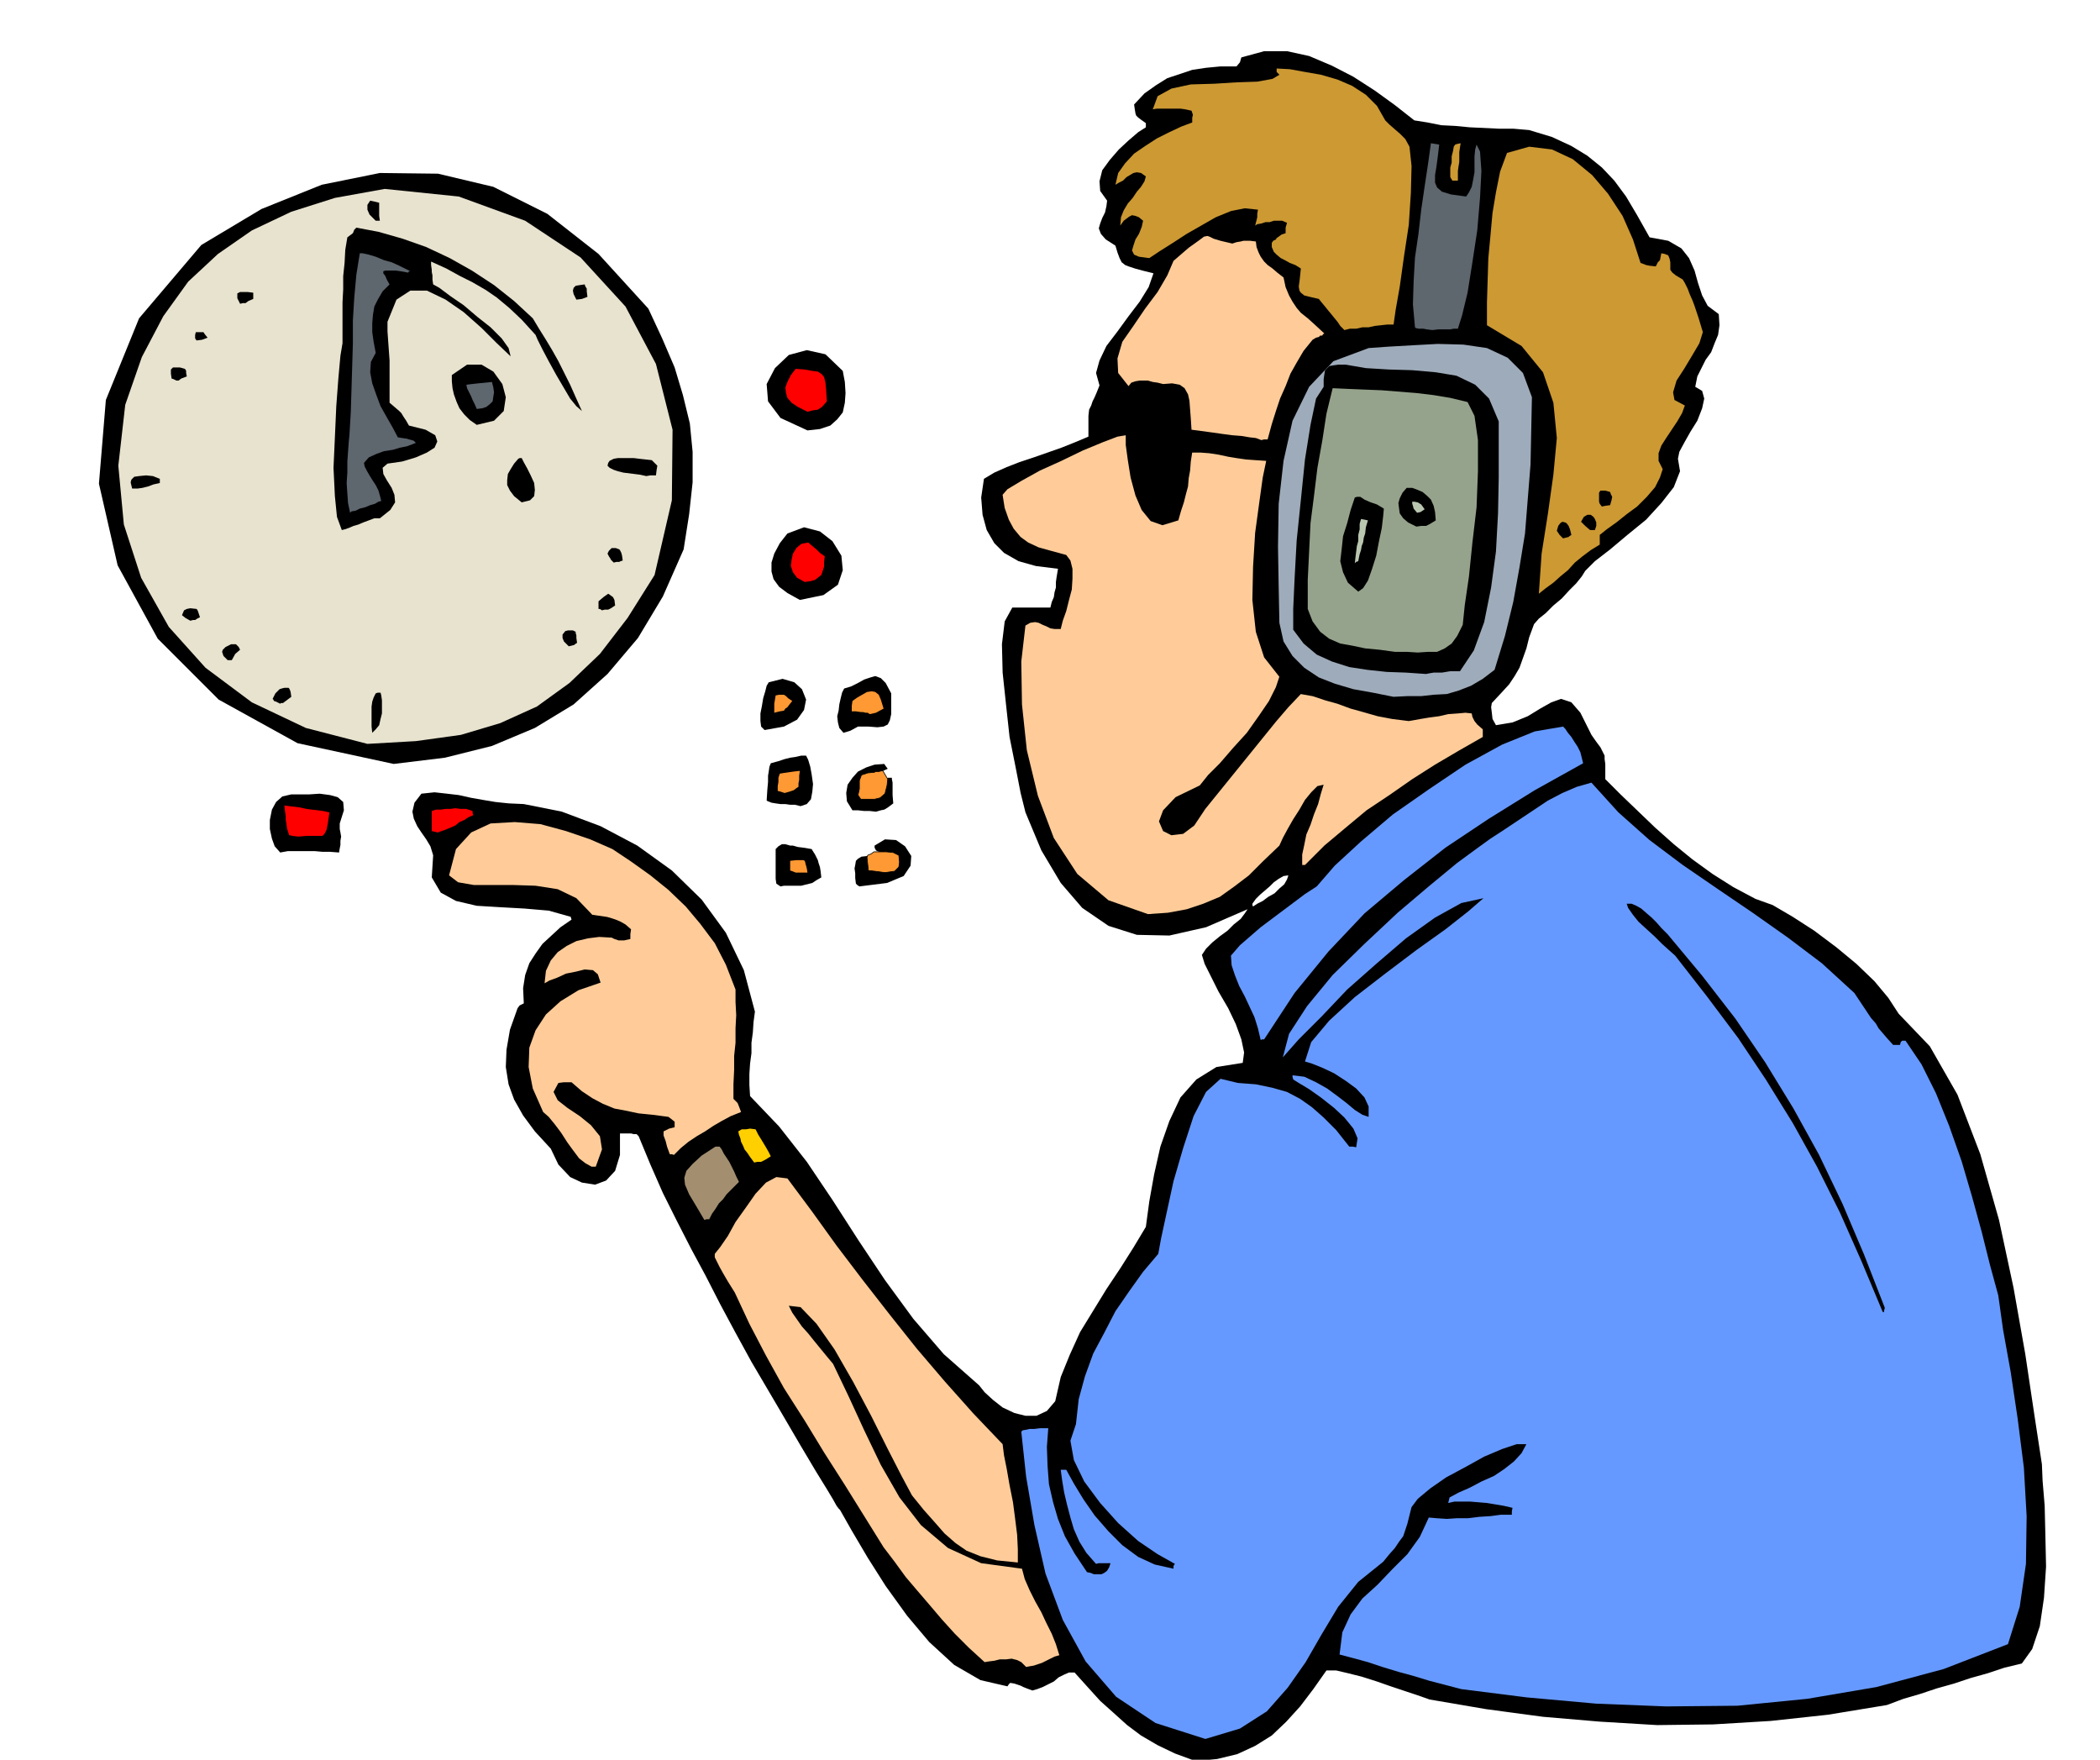
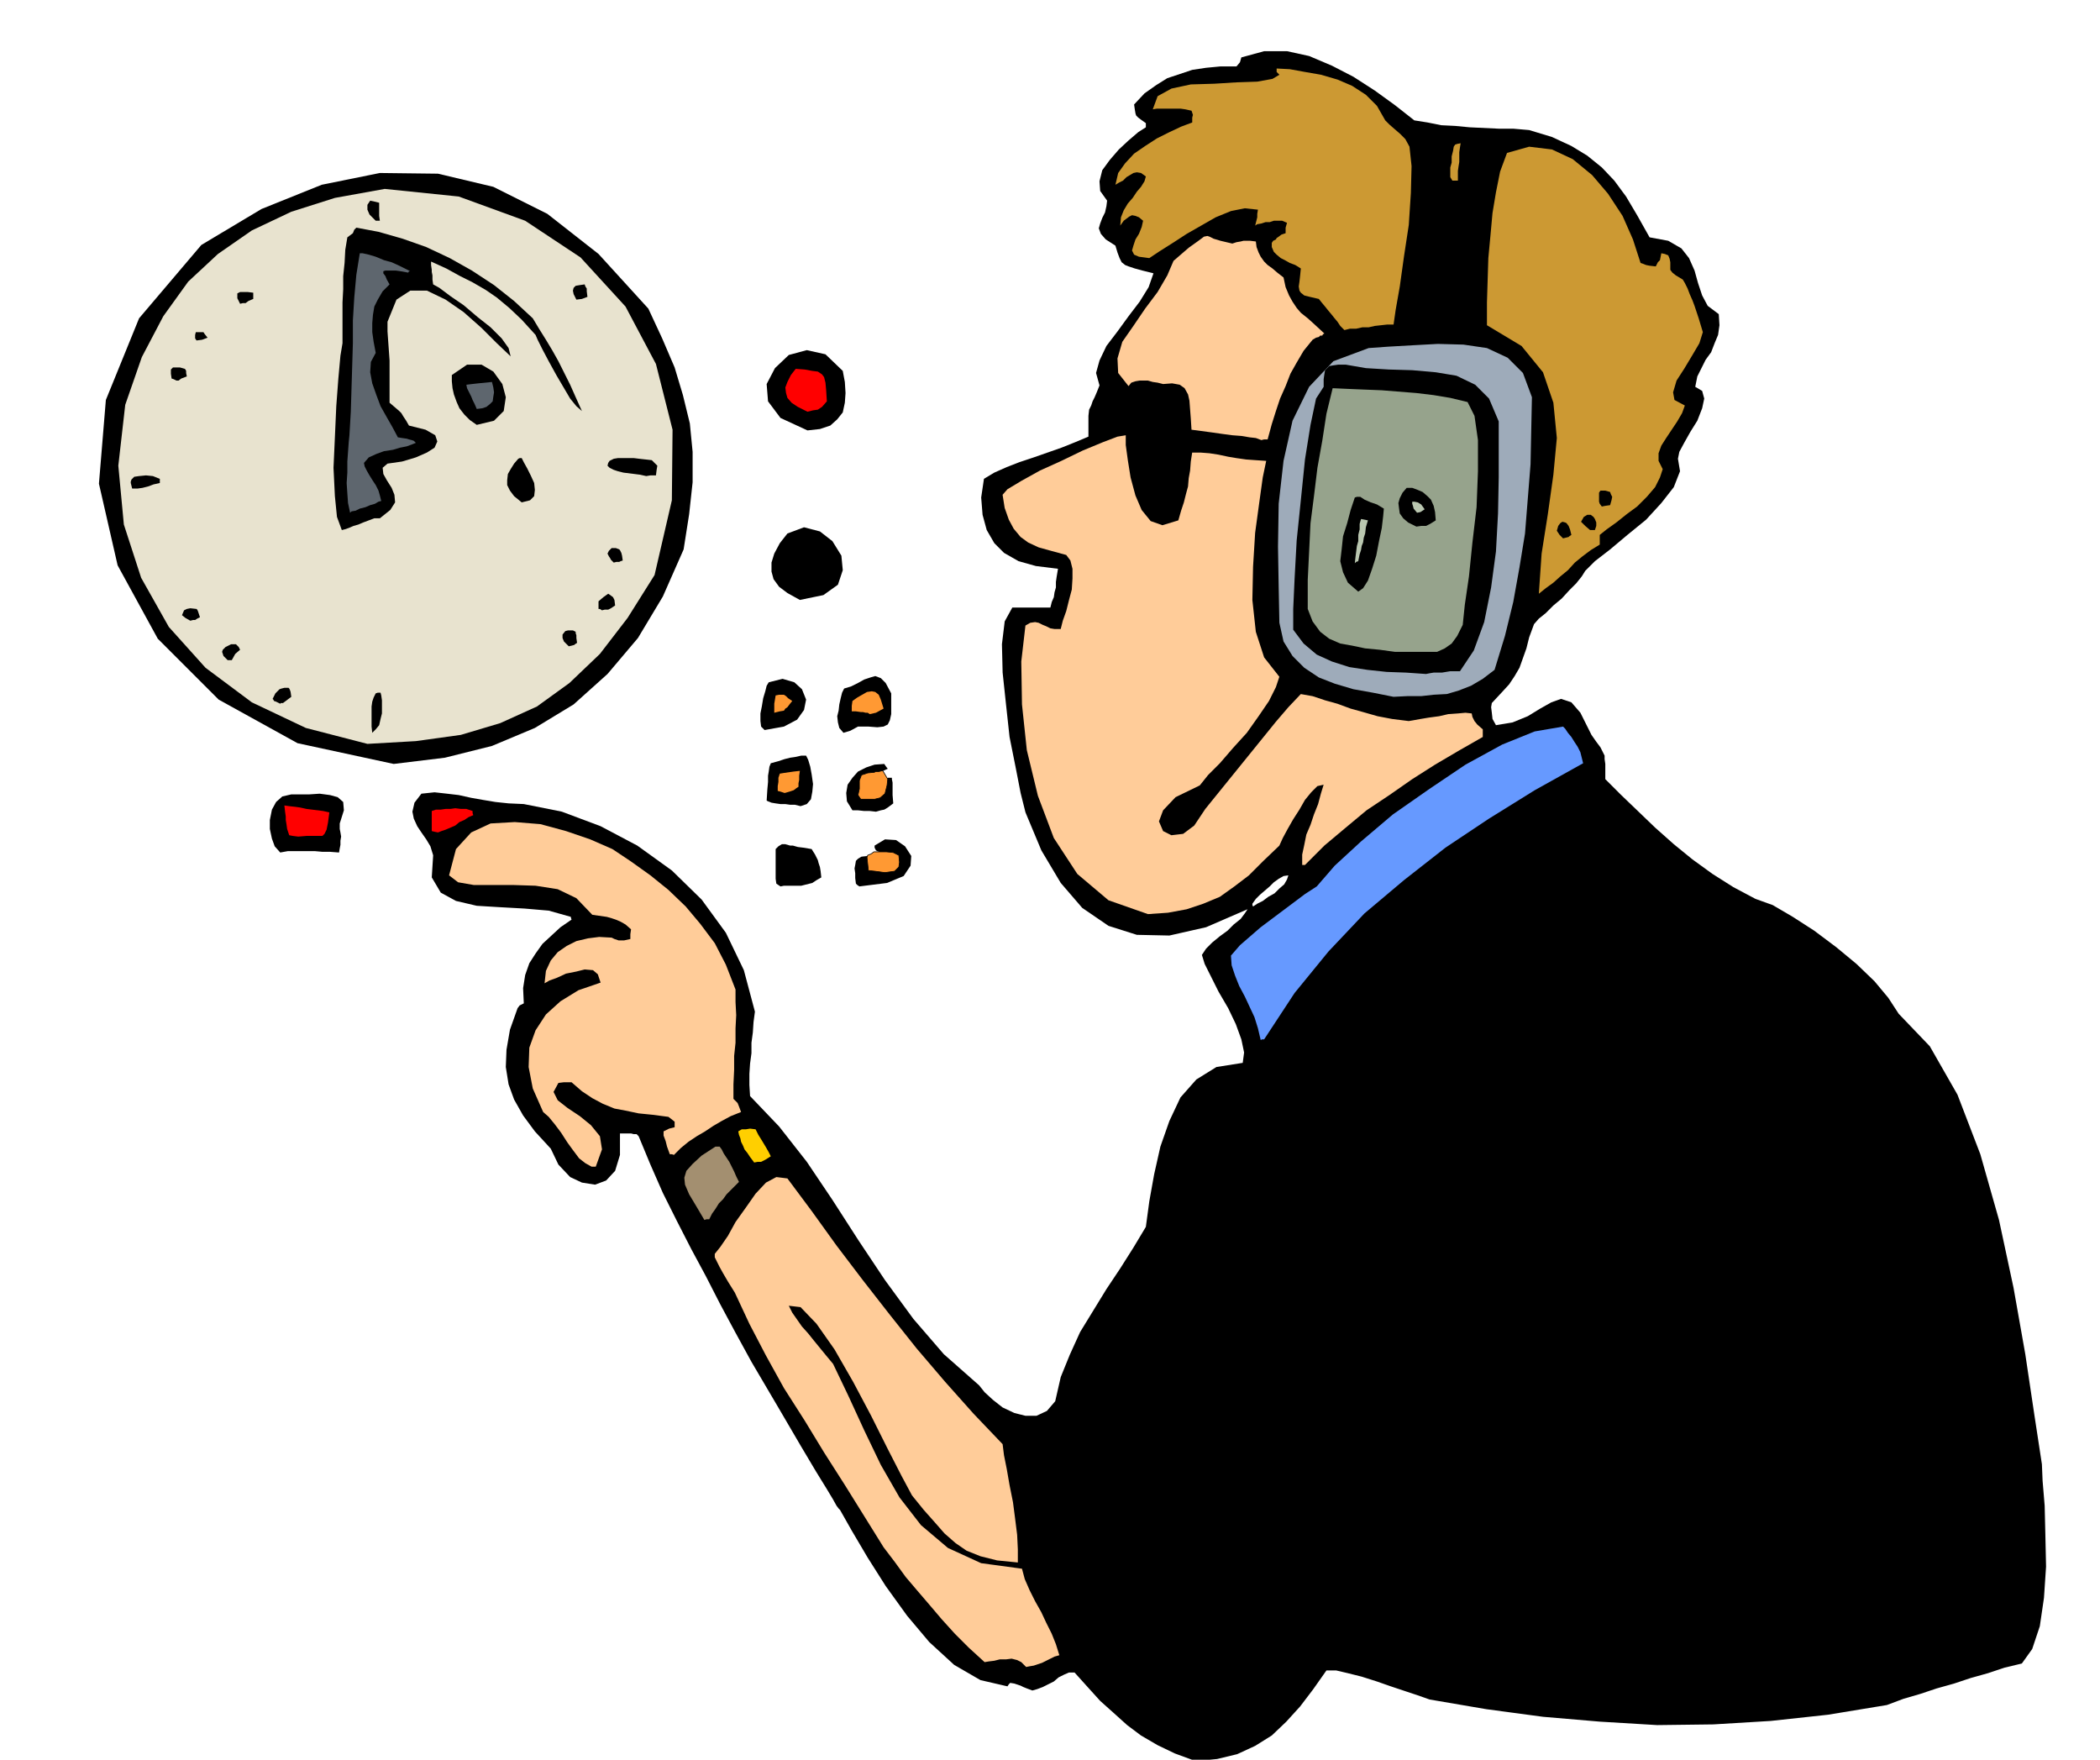
<svg xmlns="http://www.w3.org/2000/svg" fill-rule="evenodd" height="410.931" preserveAspectRatio="none" stroke-linecap="round" viewBox="0 0 3035 2543" width="490.455">
  <style>.brush1{fill:#000}.pen1{stroke:none}.brush2{fill:#69f}.brush3{fill:#fc9}.brush6{fill:#f93}.brush7{fill:red}.brush11{fill:#c93}.brush12{fill:#bac7b0}.brush13{fill:#5e666e}</style>
  <path class="pen1 brush1" d="m1728 2545-30-11-25-12-24-14-20-15-20-18-19-17-19-21-18-20h-8l-7 3-8 4-7 6-8 4-8 4-8 3-7 2-8-3-5-2-4-2-3-1-6-2-6-1-2 2-2 3-39-9-38-22-36-33-32-38-31-43-26-41-23-39-17-30-2-2-3-4-5-9-9-15-16-26-22-37-31-53-40-68-23-42-22-41-21-41-21-39-21-41-20-40-18-41-17-41-3-3h-4l-4-1h-16v31l-7 23-13 14-16 6-19-3-17-8-17-18-11-23-23-25-17-23-13-23-8-22-4-25 1-25 5-29 11-31 3-4 6-3-1-22 3-19 6-17 9-14 10-14 13-12 13-12 16-11-1-3v-1l-32-9-35-3-36-2-33-2-30-7-22-12-13-22 2-32-4-13-6-10-7-10-6-9-5-11-2-10 3-13 10-13 19-2 18 2 17 2 18 4 17 3 18 3 19 2 22 1 55 11 56 21 53 28 50 36 43 42 35 48 26 54 16 60-2 15-1 15-2 15v15l-2 15-1 15v16l1 16 42 44 40 51 37 55 38 59 38 57 41 56 44 51 51 45 8 10 12 11 14 11 17 8 16 4h16l15-7 12-14 8-35 13-32 15-33 19-31 19-31 20-30 19-30 18-30 5-37 7-39 9-40 13-37 16-34 23-26 29-18 38-6 2-15-4-19-8-22-11-23-14-24-11-22-9-18-4-13 6-9 9-9 11-9 11-8 9-9 10-8 6-8 4-6-60 26-53 12-47-1-41-13-38-26-31-36-28-47-23-55-7-28-7-36-9-45-5-46-5-47-1-41 4-33 11-20h55l2-8 3-7 1-7 2-7v-8l1-7 1-6 1-6-32-4-25-7-21-12-14-14-11-19-6-22-2-25 4-27 15-9 18-8 18-7 21-7 20-7 20-7 20-8 19-8v-30l1-9 3-6 2-6 3-6 3-7 4-10-5-18 5-18 10-21 16-21 16-22 16-21 13-21 7-20-16-4-11-3-9-3-5-2-5-4-3-6-3-8-3-10-14-9-7-8-3-8 2-7 3-8 4-8 2-9 1-8-10-14-1-14 4-16 11-15 13-15 14-13 14-12 11-7v-6l-7-5-4-3-3-3-1-3-1-6-1-7 15-16 17-12 16-10 18-6 18-6 20-3 21-2h23l5-6 2-7 33-9h33l32 7 33 14 31 16 31 20 29 21 28 22 19 3 20 4 20 1 21 2 21 1 21 1h21l23 2 33 10 28 13 23 14 21 17 18 19 17 23 16 27 18 32 27 5 19 11 11 14 8 18 5 18 6 18 8 15 16 12 1 16-2 14-5 12-5 13-8 11-6 12-6 12-3 15 10 6 3 11-3 14-7 18-10 16-9 16-7 13-2 10 3 18-9 23-18 23-22 24-27 22-25 21-22 17-14 14-5 8-8 10-10 10-11 12-12 10-11 11-10 8-7 8-7 19-4 16-5 14-5 14-7 12-8 12-11 12-14 15-1 6 1 8 1 9 5 9 24-4 22-9 18-11 16-9 14-5 15 5 13 15 16 32 7 10 6 8 3 6 3 6v5l1 7v22l22 22 25 24 25 24 27 24 27 22 29 21 30 19 32 17 25 9 29 17 31 20 32 24 29 24 26 25 20 24 15 23 45 47 40 70 33 86 27 95 21 98 17 96 13 87 11 72 1 24 3 36 1 42 1 46-3 45-6 41-11 33-15 21-25 6-24 8-25 7-24 8-25 7-24 8-24 7-24 9-85 14-83 9-83 5-81 1-83-5-82-7-82-11-82-14-17-6-18-6-21-7-20-7-22-7-20-5-17-4h-14l-19 27-19 25-20 22-21 20-24 15-26 12-29 7-31 3zm83-1235 6-4 8-4 8-6 9-5 7-7 7-6 4-7 2-6-7 1-7 4-7 5-6 6-7 6-7 6-6 6-5 7v2l1 2z" />
-   <path class="pen1 brush2" d="m1742 2513-72-23-57-38-44-51-33-60-25-67-16-70-12-70-7-65 2-2 6-1 4-1h7l8-1h12l-2 27 1 28 2 26 6 26 7 24 10 25 14 25 18 27 5 1 5 2h11l4-2 4-3 3-5 2-6h-17l-4 1-14-16-10-16-8-18-5-17-5-19-4-17-3-18-2-15h8l11 20 14 23 16 23 20 23 20 20 23 17 24 11 27 6v-4l2-3-25-14-28-19-29-26-26-29-23-31-15-31-5-28 8-24 4-36 9-33 12-33 16-30 16-31 20-29 20-28 22-26 4-22 8-37 10-46 14-48 15-46 18-35 21-19 25 6 26 2 24 5 21 6 19 10 17 12 17 15 18 18 19 24h5l5 1 2-13-6-14-13-16-15-14-19-15-17-12-15-9-8-5-1-4v-2l17 2 17 8 16 9 15 11 13 10 12 10 11 7 9 3v-15l-6-13-12-13-15-11-17-11-17-8-15-6-10-3 9-28 26-31 37-34 44-34 45-34 42-30 33-26 22-19-32 7-38 21-42 30-42 36-43 38-37 39-33 33-23 26 9-34 26-40 37-45 46-45 48-45 46-39 40-33 30-22 18-13 20-13 21-14 21-14 21-14 21-11 21-9 21-6 39 43 45 40 48 36 51 35 50 34 51 36 49 37 47 43 10 15 8 12 6 9 7 8 4 7 6 7 6 7 9 10h10l1-4 2-2h5l23 34 21 42 19 47 18 51 15 51 14 51 12 48 12 44 7 50 11 61 10 67 9 71 4 70-1 69-9 62-17 54-93 36-97 26-100 17-101 10-103 1-101-4-100-9-95-12-23-6-23-6-23-7-22-6-23-7-21-7-22-6-19-5 4-32 12-26 17-23 22-20 21-22 22-22 18-25 13-28 11 1 15 1 15-1h16l16-2 16-1 15-2h16v-5l1-5-13-3-12-2-12-2-12-1-12-1h-23l-9 2 1-4 1-4 13-7 16-7 17-9 18-8 15-10 14-11 11-12 7-13h-14l-21 7-26 11-27 15-28 15-23 16-18 15-9 12-3 12-3 12-3 9-3 9-6 8-6 9-8 9-9 11-36 29-29 36-24 40-23 40-26 37-30 34-39 25-50 15z" />
  <path class="pen1 brush3" d="m1483 2409-7-7-6-3-8-2-8 1h-9l-8 2-8 1-6 1-23-21-20-20-19-21-17-20-18-21-17-20-16-22-16-21-28-45-28-45-30-47-28-46-30-47-26-47-24-46-21-45-10-16-7-12-5-9-3-6-4-8v-5l8-10 11-16 11-20 15-21 14-20 15-16 15-8 16 2 35 47 36 50 38 50 39 50 39 49 41 48 41 46 42 44 2 16 4 20 4 23 5 25 3 23 3 24 1 21v19l-30-3-24-6-20-8-16-11-16-14-14-16-16-18-17-21-15-28-20-39-24-48-26-49-27-47-26-37-23-24-17-2 5 10 7 10 7 10 9 10 8 10 9 11 9 11 10 12 22 46 23 50 24 50 27 47 31 40 39 33 48 22 59 8 4 15 7 16 8 16 9 16 7 15 8 16 6 15 5 16-7 2-6 3-6 3-6 3-6 2-6 2-6 1-5 1z" />
-   <path class="pen1 brush1" d="m2721 1896-31-74-31-70-33-66-35-63-39-63-40-60-45-60-46-59-9-8-10-9-11-11-11-10-12-11-8-10-7-10-2-6h7l7 3 7 4 8 7 7 6 7 7 7 8 9 9 50 60 48 62 43 63 41 67 37 67 34 71 31 73 30 77-1 4v2h-2z" />
  <path class="pen1" style="fill:#a38f70" d="m1018 1763-13-22-9-15-6-14-1-10 3-10 9-10 13-12 20-13h6l3 4 3 6 4 6 4 6 3 6 4 8 3 7 4 8-6 6-6 6-6 6-5 7-6 6-5 8-5 7-4 8h-4l-3 1z" />
  <path class="pen1 brush3" d="m855 1686-9-5-9-7-9-12-8-11-9-14-9-12-9-11-8-7-15-34-6-31 1-28 9-25 15-23 21-19 26-16 32-11-4-12-7-6-12-1-12 3-15 3-13 6-11 4-7 4 2-18 7-15 10-12 13-9 14-7 17-4 16-2 18 1 4 2 6 2h8l9-2v-7l1-7-8-7-7-4-7-3-6-2-7-2-7-1-7-1-7-1-23-24-27-13-32-5-31-1h-58l-23-4-13-10 10-38 22-24 28-13 35-2 37 3 37 10 35 12 32 14 27 18 28 20 26 21 25 24 21 25 21 28 16 31 14 36v18l1 19-1 19v21l-2 19v20l-1 21v21l3 3 3 3 2 5 3 8-15 6-13 7-12 7-12 8-12 7-12 8-11 9-10 10-3-1h-3l-4-11-2-8-3-8v-6l8-4 8-2v-8l-5-4-4-3-23-3-20-2-19-4-16-3-17-7-15-8-15-10-15-13h-11l-8 1-7 13 6 12 14 11 18 12 16 13 13 16 3 19-9 25h-6z" />
  <path class="pen1" style="fill:#ffcf00" d="m1090 1680-6-8-4-6-4-5-2-5-3-6-1-5-2-5-1-5 5-3h6l6-1 8 1 4 8 5 8 3 5 3 5 4 7 3 6-8 5-6 3h-5l-5 1z" />
  <path class="pen1 brush2" d="m1822 1503-4-17-5-16-7-15-7-15-8-15-6-15-5-15-1-14 13-15 15-13 15-13 16-12 16-12 16-12 16-12 17-11 26-30 38-35 46-39 53-37 52-35 53-29 47-19 41-7 3 3 4 6 5 6 5 8 4 6 4 8 2 8 2 8-70 39-66 41-63 42-60 47-57 48-52 55-49 60-44 67h-3l-2 1z" />
  <path class="pen1 brush3" d="m1659 1321-57-20-45-38-34-52-23-61-16-66-7-66-1-62 6-52 7-4 7-1 5 1 6 3 5 2 6 3 6 1h9l3-12 5-14 4-16 4-15 1-16v-14l-3-12-6-8-22-6-18-5-15-7-11-8-10-12-7-13-6-17-3-19 7-8 20-12 27-15 31-14 31-15 29-12 21-8 12-2v14l3 22 4 25 7 26 9 21 13 16 17 6 23-7 4-14 4-12 3-12 3-11 1-12 2-11 1-13 2-13h12l13 1 13 2 14 3 12 2 14 2 14 1 15 1-5 24-5 36-6 44-3 49-1 48 5 46 12 37 22 28-5 15-10 20-15 22-17 24-20 22-19 22-17 17-12 15-35 17-18 19-6 16 6 14 12 6 17-2 16-12 16-24 17-21 17-21 17-21 17-21 17-21 17-21 18-21 18-19 17 3 18 6 18 5 19 7 18 5 21 6 21 4 24 3 6-1 11-2 12-2 15-2 13-3 14-1 11-1 9 1 1 5 3 6 4 5 8 7v11l-35 20-34 20-33 21-33 23-33 22-30 25-31 26-28 28h-4v-15l3-14 3-15 6-14 5-15 6-15 4-15 4-13-9 2-9 9-9 11-8 14-9 14-8 14-7 13-5 11-23 22-21 21-21 16-21 15-24 10-24 8-27 5-29 2z" />
  <path class="pen1 brush1" d="m1128 1281-3-2-3-2-1-7v-43l4-4 5-3h5l7 2h4l7 2 8 1 12 2 5 8 4 8 1 4 2 6 1 6 1 9-7 4-6 4-8 2-8 2h-25l-5 1zm114 0-3-2-2-2-1-8v-7l-1-7 1-5 1-6 3-3 5-3 9-1 2 8 4 9h21l9 1 4-8v-8l-9-3-5-2-5-2h-2l-5-2-2-1-2-4v-3l15-9 16 1 13 9 9 14-1 14-10 15-24 10-40 5z" />
-   <path class="pen1 brush6" d="m1150 1261-5-2-3-1v-14l9-1h10l2 1 1 3v1l1 3 1 4 1 6h-17z" />
  <path class="pen1 brush1" d="m405 1232-8-9-4-11-3-14v-13l3-15 6-11 9-8 13-3h26l15-1 15 2 11 3 8 7 1 12-6 19v8l1 5 1 6-1 6v6l-1 5-1 6-13-1h-11l-11-1h-39l-11 2z" />
  <path class="pen1 brush7" d="m431 1209-8-1-5-1-3-9-1-7-1-6v-5l-1-7-1-9 7 1 9 1 7 1 9 2 8 1 8 1 8 1 9 2-2 15-2 10-3 6-3 3h-23l-12 1zm202-6-5-1-4-1v-29l6-2h7l7-1h7l7-1 8 1h8l9 3v3l1 3-7 3-6 4-7 3-6 5-7 3-7 3-6 2-5 2z" />
  <path class="pen1 brush1" d="m1266 1173-9-1h-8l-9-1h-8l-8-13-1-12 2-12 7-10 8-9 12-6 12-4 14-1 2 3 3 4-9 4-9 3-10 2-7 2-2 6-1 5v12l1 5h10l11 1 3-5 4-8 4-9 5-5h6v2l1 5v18l1 12-8 6-5 3-5 1-7 2zm-109-8-8-2h-7l-7-1h-7l-7-1-6-1-5-2-2-1 1-16 1-11v-9l1-6 1-7 2-5 11-3 9-3 8-2 7-1 9-2h7l3 6 3 10 2 11 2 14-1 11-2 11-6 7-9 3z" />
  <path class="pen1 brush6" d="m1134 1146-6-2-4-1v-7l1-6v-6l2-6 6-1 7-1 7-1 9-1-1 7v6l-1 5v5l-3 2-4 3-6 2-7 2z" />
  <path class="pen1 brush1" d="m569 1104-139-30-114-63-88-88-58-106-27-118 10-121 48-118 90-106 87-52 87-35 84-17 84 1 80 19 78 39 74 58 72 79 20 43 18 42 12 40 10 41 4 41v44l-5 46-8 51-30 68-36 60-44 52-49 44-56 34-62 26-68 17-74 9z" />
  <path class="pen1" style="fill:#e8e3cf" d="m531 1075-89-23-78-37-67-50-53-59-40-71-25-77-8-85 10-88 24-69 31-59 36-50 43-40 49-34 57-27 63-20 72-13 107 11 96 35 80 53 65 71 44 83 24 95-1 102-25 108-39 62-40 52-44 42-47 34-53 24-57 17-65 9-70 4z" />
  <path class="pen1 brush1" d="m1219 1059-6-7-2-8-1-9 2-8 1-9 2-9 2-8 3-6 10-3 10-5 9-5 9-3 7-2 8 3 7 7 8 15v30l-2 9-3 6-6 3-9 1-13-1h-15l-11 6-10 3zm-681 0-1-9v-29l1-7 2-6 3-6 3-1h4l1 4 1 7v19l-2 8-2 9-5 6-5 5zm567-4-5-5-1-8v-11l2-10 2-12 3-10 2-8 3-5 20-5 17 5 11 10 6 15-3 15-10 14-19 10-28 5z" />
  <path class="pen1 brush6" d="m1257 1032-3-2h-3l-4-1h-3l-7-1h-6v-8l1-7 7-5 7-4 7-4 7-1 5 1 5 4 3 7 4 13-11 6-9 2zm-138-2v-13l1-6 1-6 5-1h7l3 2 3 3 6 4-4 5-3 4-3 2-2 3-6 1-8 2z" />
  <path class="pen1 brush1" d="m405 1017-6-3-3-1-1-2-1-1 4-8 4-4 2-2 3-1 4-1h6l1 1 1 2 1 3 1 7-8 6-4 3h-3l-1 1z" />
  <path class="pen1" style="fill:#9eabba" d="m2014 1007-30-6-28-5-27-8-23-9-21-14-17-17-13-21-6-27-1-51-1-59 1-62 7-62 13-58 24-49 35-37 51-19 28-2 35-2 37-2 37 1 34 5 30 14 22 22 13 35-1 48-1 49-4 50-4 50-8 49-9 50-12 49-15 49-17 13-17 10-18 7-17 5-19 1-18 2h-20l-20 1z" />
  <path class="pen1 brush1" d="m2061 974-29-2-28-1-28-3-26-4-25-8-22-10-19-16-15-20v-30l2-44 3-55 6-58 6-59 8-50 8-38 11-17v-11l1-7 1-6 3-3 3-3 6-1 7-1h11l29 5 33 2 34 1 34 3 30 5 27 13 20 20 14 33v81l-1 52-3 55-7 52-10 50-15 41-20 30h-14l-6 1-6 1h-12l-6 1-5 1zM329 954l-6-6-1-3-1-3 1-3 4-4 4-2 4-2h7l4 4 2 4-7 6-5 9h-6z" />
-   <path class="pen1" style="fill:#96a38c" d="m2016 942-22-3-21-2-19-4-17-3-16-7-13-10-11-15-7-18v-42l2-41 2-41 5-39 5-41 7-39 6-39 9-37 22 1 24 1 25 1 25 2 25 2 25 3 24 4 25 6 10 20 5 35v45l-2 52-6 51-5 49-6 41-3 29-8 16-8 11-10 7-11 5h-13l-15 1-16-1h-17z" />
+   <path class="pen1" style="fill:#96a38c" d="m2016 942-22-3-21-2-19-4-17-3-16-7-13-10-11-15-7-18v-42l2-41 2-41 5-39 5-41 7-39 6-39 9-37 22 1 24 1 25 1 25 2 25 2 25 3 24 4 25 6 10 20 5 35v45l-2 52-6 51-5 49-6 41-3 29-8 16-8 11-10 7-11 5h-13h-17z" />
  <path class="pen1 brush1" d="m822 934-7-7-2-5v-5l4-5 4-1h7l4 2v2l1 3v4l1 7-3 2-1 1-4 1-4 1zm-547-37-7-4-5-4 3-7 4-2 5-1 9 1 1 1 1 2 1 3 2 6-4 2-3 2h-3l-4 1zm595-15-3-2h-2v-11l7-6 7-5 3 2 4 3 2 4 1 8-6 4-4 2h-5l-4 1zm286-15-18-10-12-9-8-11-3-11v-13l4-13 8-15 11-14 24-9 23 6 18 14 13 21 2 21-7 21-21 15-34 7z" />
  <path class="pen1 brush11" d="m2224 858 4-58 9-57 8-57 5-53-5-51-15-44-31-38-50-30v-33l1-32 1-32 3-32 3-33 5-30 6-30 10-27 32-9 33 4 30 14 28 23 23 27 21 32 15 34 11 34 3 1 5 2 5 1 9 1 3-6 3-3 1-5 1-5 5 1 5 2 2 5 1 5v11l3 4 5 4 10 6 3 5 4 8 3 8 4 9 3 8 3 9 3 9 3 10 3 10-5 16-10 17-12 20-11 17-5 17 2 11 15 8-4 11-7 12-8 12-8 12-7 11-4 11v11l6 12-4 12-7 14-12 14-14 14-15 11-15 12-14 10-10 8v14l-13 8-12 9-11 9-10 11-11 9-10 9-11 8-10 8z" />
  <path class="pen1 brush1" d="m1963 855-15-13-7-15-4-16 2-17 2-19 6-19 5-19 6-18 3-1h5l6 4 9 4 9 3 10 6-1 11-2 17-4 19-4 21-6 19-6 17-7 11-7 5z" />
-   <path class="pen1 brush7" d="m1163 841-11-6-6-8-3-9 1-9 2-9 5-8 7-6 10-2 6 5 6 5 5 5 7 5-1 8v7l-2 6-2 6-4 3-5 4-7 2-8 1z" />
  <path class="pen1 brush1" d="m887 813-4-4-1-2-2-3-2-4 2-4 4-4h6l5 2 1 1 2 4 1 4 1 7-3 1-2 1h-4l-4 1z" />
  <path class="pen1 brush12" d="m1958 814 1-9 1-8 1-8 2-7v-9l2-8v-8l2-7 5 1 5 1-3 10-1 9-2 6-1 7-2 5-1 6-2 6-2 10-3 1-2 2z" />
  <path class="pen1 brush1" d="m2259 778-5-5-4-6 2-7 3-4 3-2 4 1 2 1 3 4 2 5 2 8-3 2-1 1-4 1-4 1zM494 766l-7-19-3-30-2-41 2-44 2-45 3-40 3-33 3-18v-59l1-19v-19l2-19 1-19 3-18 4-3 4-3 2-5 3-3 32 6 35 10 34 12 34 16 32 18 32 21 29 23 27 25 9 15 10 16 9 15 9 16 8 16 9 18 8 18 9 20-8-7-9-11-10-17-10-17-11-20-9-17-7-14-3-7-20-22-18-17-18-15-16-11-19-11-18-9-20-11-22-10v5l1 7v3l1 5v6l1 7 9 5 16 12 19 13 20 17 19 15 16 16 10 14 3 12-20-19-22-22-26-23-26-18-27-13h-24l-20 13-13 32v14l1 14 1 14 1 14v61l7 6 7 6 3 3 3 5 4 6 4 7 24 6 14 8 3 9-4 9-11 7-16 7-20 6-21 3-7 6 1 9 5 9 7 11 4 10 1 11-7 11-15 12h-8l-8 3-8 3-7 3-7 2-7 3-6 2-4 1zm1804 0-7-6-6-6 4-7 5-3h5l4 3 2 3 2 5v5l-2 6h-7zm-251-5-12-6-7-6-5-7-1-7-1-8 2-7 4-8 6-7h8l8 3 7 3 7 6 5 5 4 9 2 9 1 12-8 5-6 3h-7l-7 1z" />
  <path class="pen1 brush13" d="m506 741-3-14-1-14-1-15 1-15v-16l1-14 1-14 1-10 2-34 1-33 1-33 1-33v-33l2-33 3-33 5-31h4l9 2 10 3 12 5 11 3 11 5 8 4 8 4h-2l-1 2-11-2-7-1h-15l-3 1v3l3 4 2 5 4 7-10 10-7 12-5 10-2 12-1 12v13l2 14 3 16-7 13-1 15 3 16 6 17 6 16 9 16 8 14 8 15 6 1 7 1 3 1 4 1 3 1 3 3-5 2-8 3-10 2-10 3-13 2-11 4-11 5-7 8 1 5 3 6 4 7 5 8 4 6 4 8 2 7 2 8-4 1-5 3-7 2-7 3-8 2-6 3-6 1-2 2z" />
  <path class="pen1 brush12" d="m2048 741-5-6-1-4-1-3v-3h3l5 1 5 3 5 7-6 4-5 1z" />
  <path class="pen1 brush1" d="m2315 732-3-4-1-3v-13l2-3h7l7 2 1 3 2 4-1 5-2 7-7 1-5 1zm-1561-6-11-9-6-8-4-8v-7l1-9 4-7 5-8 6-7 2-1h3l3 6 5 9 5 10 5 11 1 10-1 9-6 6-12 3zm-555-20h-8l-2-8v-2l1-3 4-4 7-1 10-1 10 1 10 4v6l-9 2-8 3-8 2-7 1zm735-18-9-2-8-1-8-1-8-1-8-2-6-2-6-3-3-3 1-4 2-3 6-3 6-1h23l8 1 9 1 9 1 3 3 5 5-1 6-1 8h-8l-6 1z" />
  <path class="pen1 brush3" d="m1823 636-8-3-9-1-12-2-13-1-15-2-14-2-15-2-15-2-1-16-1-13-1-13-2-9-5-9-7-5-11-2-13 1-8-2-7-1-7-2h-12l-6 1-6 2-4 5-15-19-1-21 7-24 16-23 17-25 18-24 14-24 9-21 22-19 14-10 8-6 5-1 3 1 6 3 10 3 17 4 6-2 6-1 4-1h10l8 1 1 8 3 8 3 6 5 7 5 5 7 5 7 6 9 7 3 14 5 12 5 9 6 9 6 7 10 8 10 9 14 13-2 1-1 2h-3l-2 2-4 1-5 3-13 16-10 17-9 16-7 18-8 18-6 18-6 19-6 22h-5l-4 1z" />
  <path class="pen1 brush1" d="m1167 622-39-18-18-24-2-25 12-23 20-19 26-7 27 6 25 24 3 16 1 16-1 14-3 14-8 10-10 9-15 5-18 2zm-478-8-10-7-8-8-7-9-4-9-4-11-2-9-1-10v-9l22-15h21l17 10 13 18 5 19-3 20-14 14-25 6z" />
  <path class="pen1 brush7" d="m1167 595-14-7-9-6-6-7-2-7-1-8 3-8 5-10 7-9 13 1 11 2 8 1 6 4 3 4 2 8 1 11 1 16-7 8-6 4-7 1-8 2z" />
  <path class="pen1 brush13" d="m689 591-3-7-3-6-2-5-2-4-4-8-1-5 8-1 9-1 10-1 10-1 2 8 1 7-1 6-1 7-4 4-5 4-6 2-8 1z" />
  <path class="pen1 brush1" d="m255 550-4-2-3-1-1-7v-6l3-3h10l7 2 1 1 1 2v3l1 5-8 3-4 3h-3zm29-58-2-3v-5l1-4h11l2 3 4 5-8 3-8 1z" />
  <path class="pen1 brush11" d="m1943 477-6-6-4-6-5-6-4-5-5-6-4-5-5-6-4-5-13-3-8-2-5-4-2-3-1-6 1-7 1-9 1-10-8-5-8-3-7-4-6-3-6-5-4-4-3-7v-6l2-3 4-2 1-2 3-2 4-3 6-2v-8l2-7-7-3h-12l-6 2h-6l-6 2-6 1-3 2 2-8 1-4v-5l1-6-19-2-20 4-22 9-21 12-21 12-20 13-19 12-15 10-15-2-7-3-3-6 2-7 3-9 5-8 4-10 2-9-6-5-5-2-5-1-4 2-8 6-5 7 1-12 4-10 6-10 7-8 6-9 6-7 5-8 2-7-7-5-6-1-5 1-5 3-5 3-5 5-6 3-5 3 4-17 10-14 13-14 16-11 17-11 18-9 17-8 16-6v-7l1-4-1-3-1-3-9-2-7-1h-34l-6 1 7-19 20-11 28-6 34-1 32-2 30-1 22-4 10-6-4-4v-5l19 1 22 4 23 4 24 7 21 9 20 13 16 16 12 21 6 6 8 7 7 6 8 8 6 11 3 28-1 39-3 46-7 46-6 43-6 34-3 21h-9l-9 1-9 1-9 2h-9l-9 2h-9l-8 2z" />
-   <path class="pen1 brush13" d="m2070 477-8-1-5-1h-7l-4-1-1-1-3-33 1-33 2-35 5-34 4-35 5-34 5-33 4-29 6 1 6 1-2 17-2 15-2 12v11l3 7 7 6 13 4 22 3 4-6 4-8 2-10 2-11v-23l1-10 2-7 5 10 2 28-2 39-4 47-7 46-7 44-8 33-6 19h-6l-5 1h-17l-9 1z" />
  <path class="pen1 brush1" d="m347 439-4-8v-7l4-2h11l8 1v9l-7 3-4 3h-4l-4 1zm486-6-4-8-1-5 1-4 3-3 6-1 7-1 1 3 2 3v4l1 8-8 3-8 1zM543 319l-9-9-3-7v-7l4-6 5 1 8 2v19l1 7h-6z" />
  <path class="pen1 brush11" d="m2099 261-3-5v-14l2-7v-9l2-8 1-6 2-3 3-1 5-1-1 6-1 7v14l-1 6-1 7v14h-8z" />
  <path class="brush6" d="m1253 1239 2 19 9 1 15 2 14-2 6-6 1-7-1-10-8-4-10-1h-18l-4 3-5 2-1 3zm23-125 7 12-1 9-3 12-7 6-8 2h-20l-4-6 2-9v-12l3-8 9-3 10-1 1-1h5l4-1h2z" style="stroke:#000;stroke-width:1;stroke-linejoin:round" />
</svg>